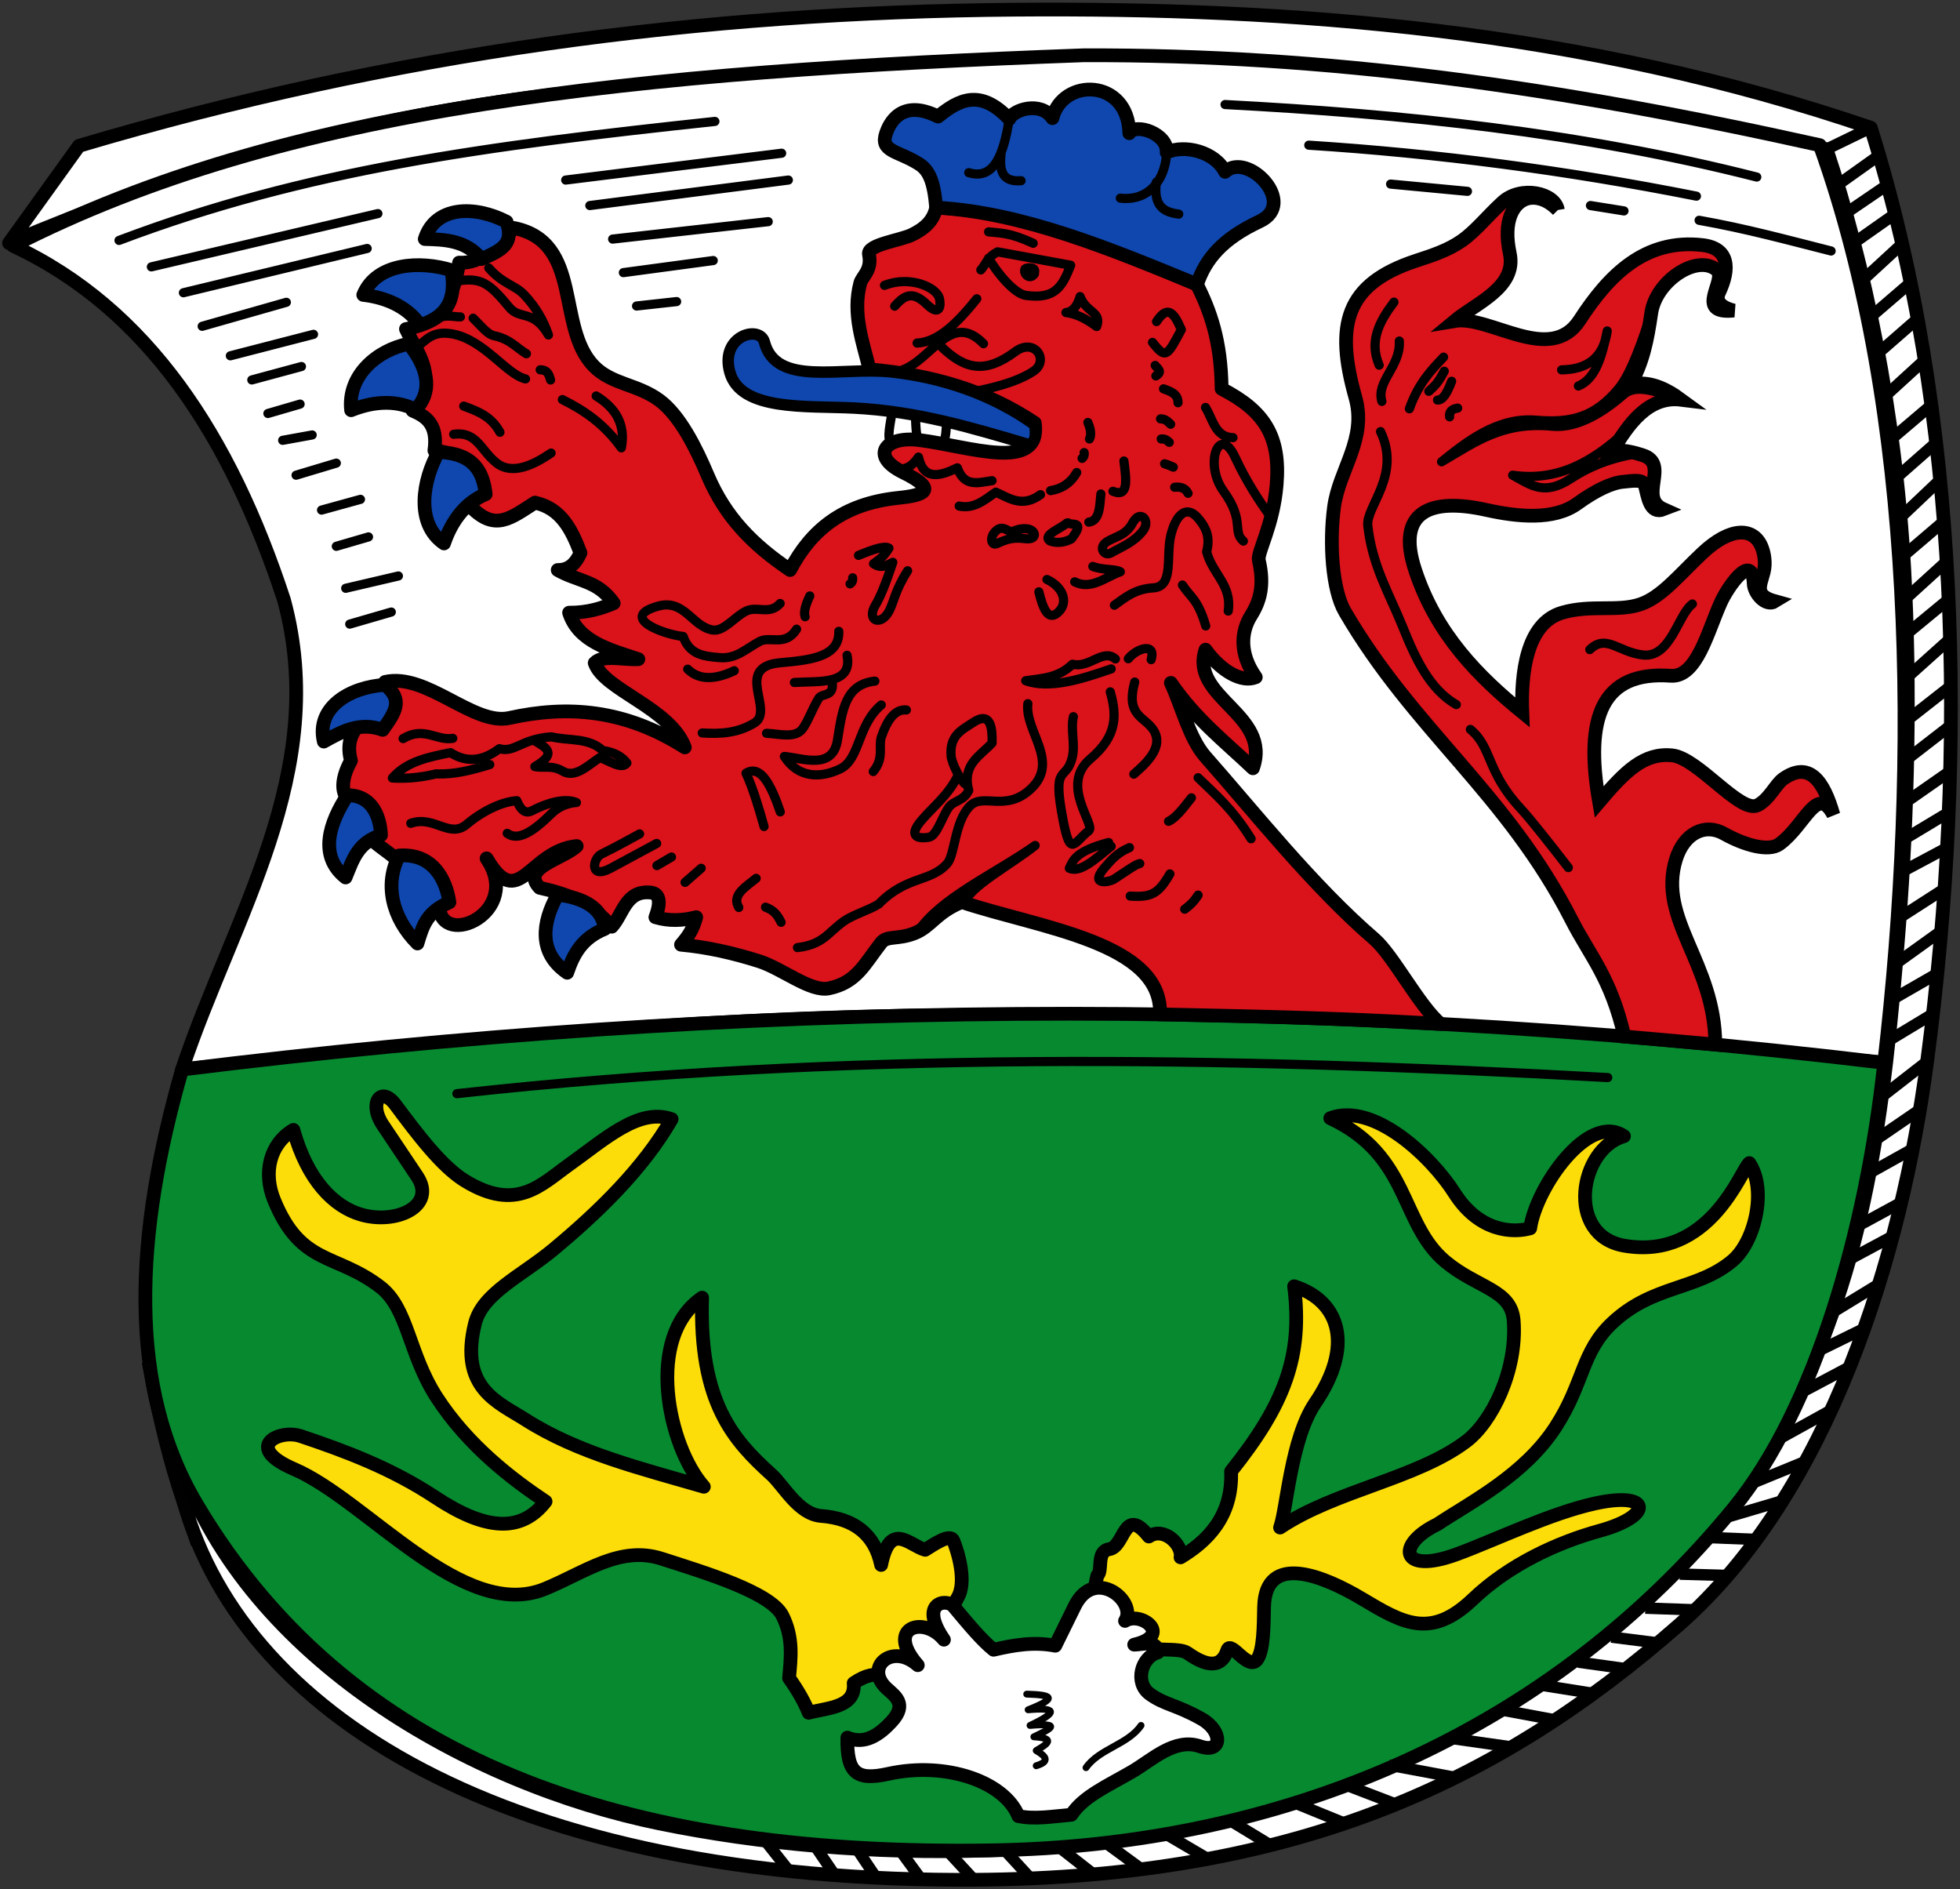
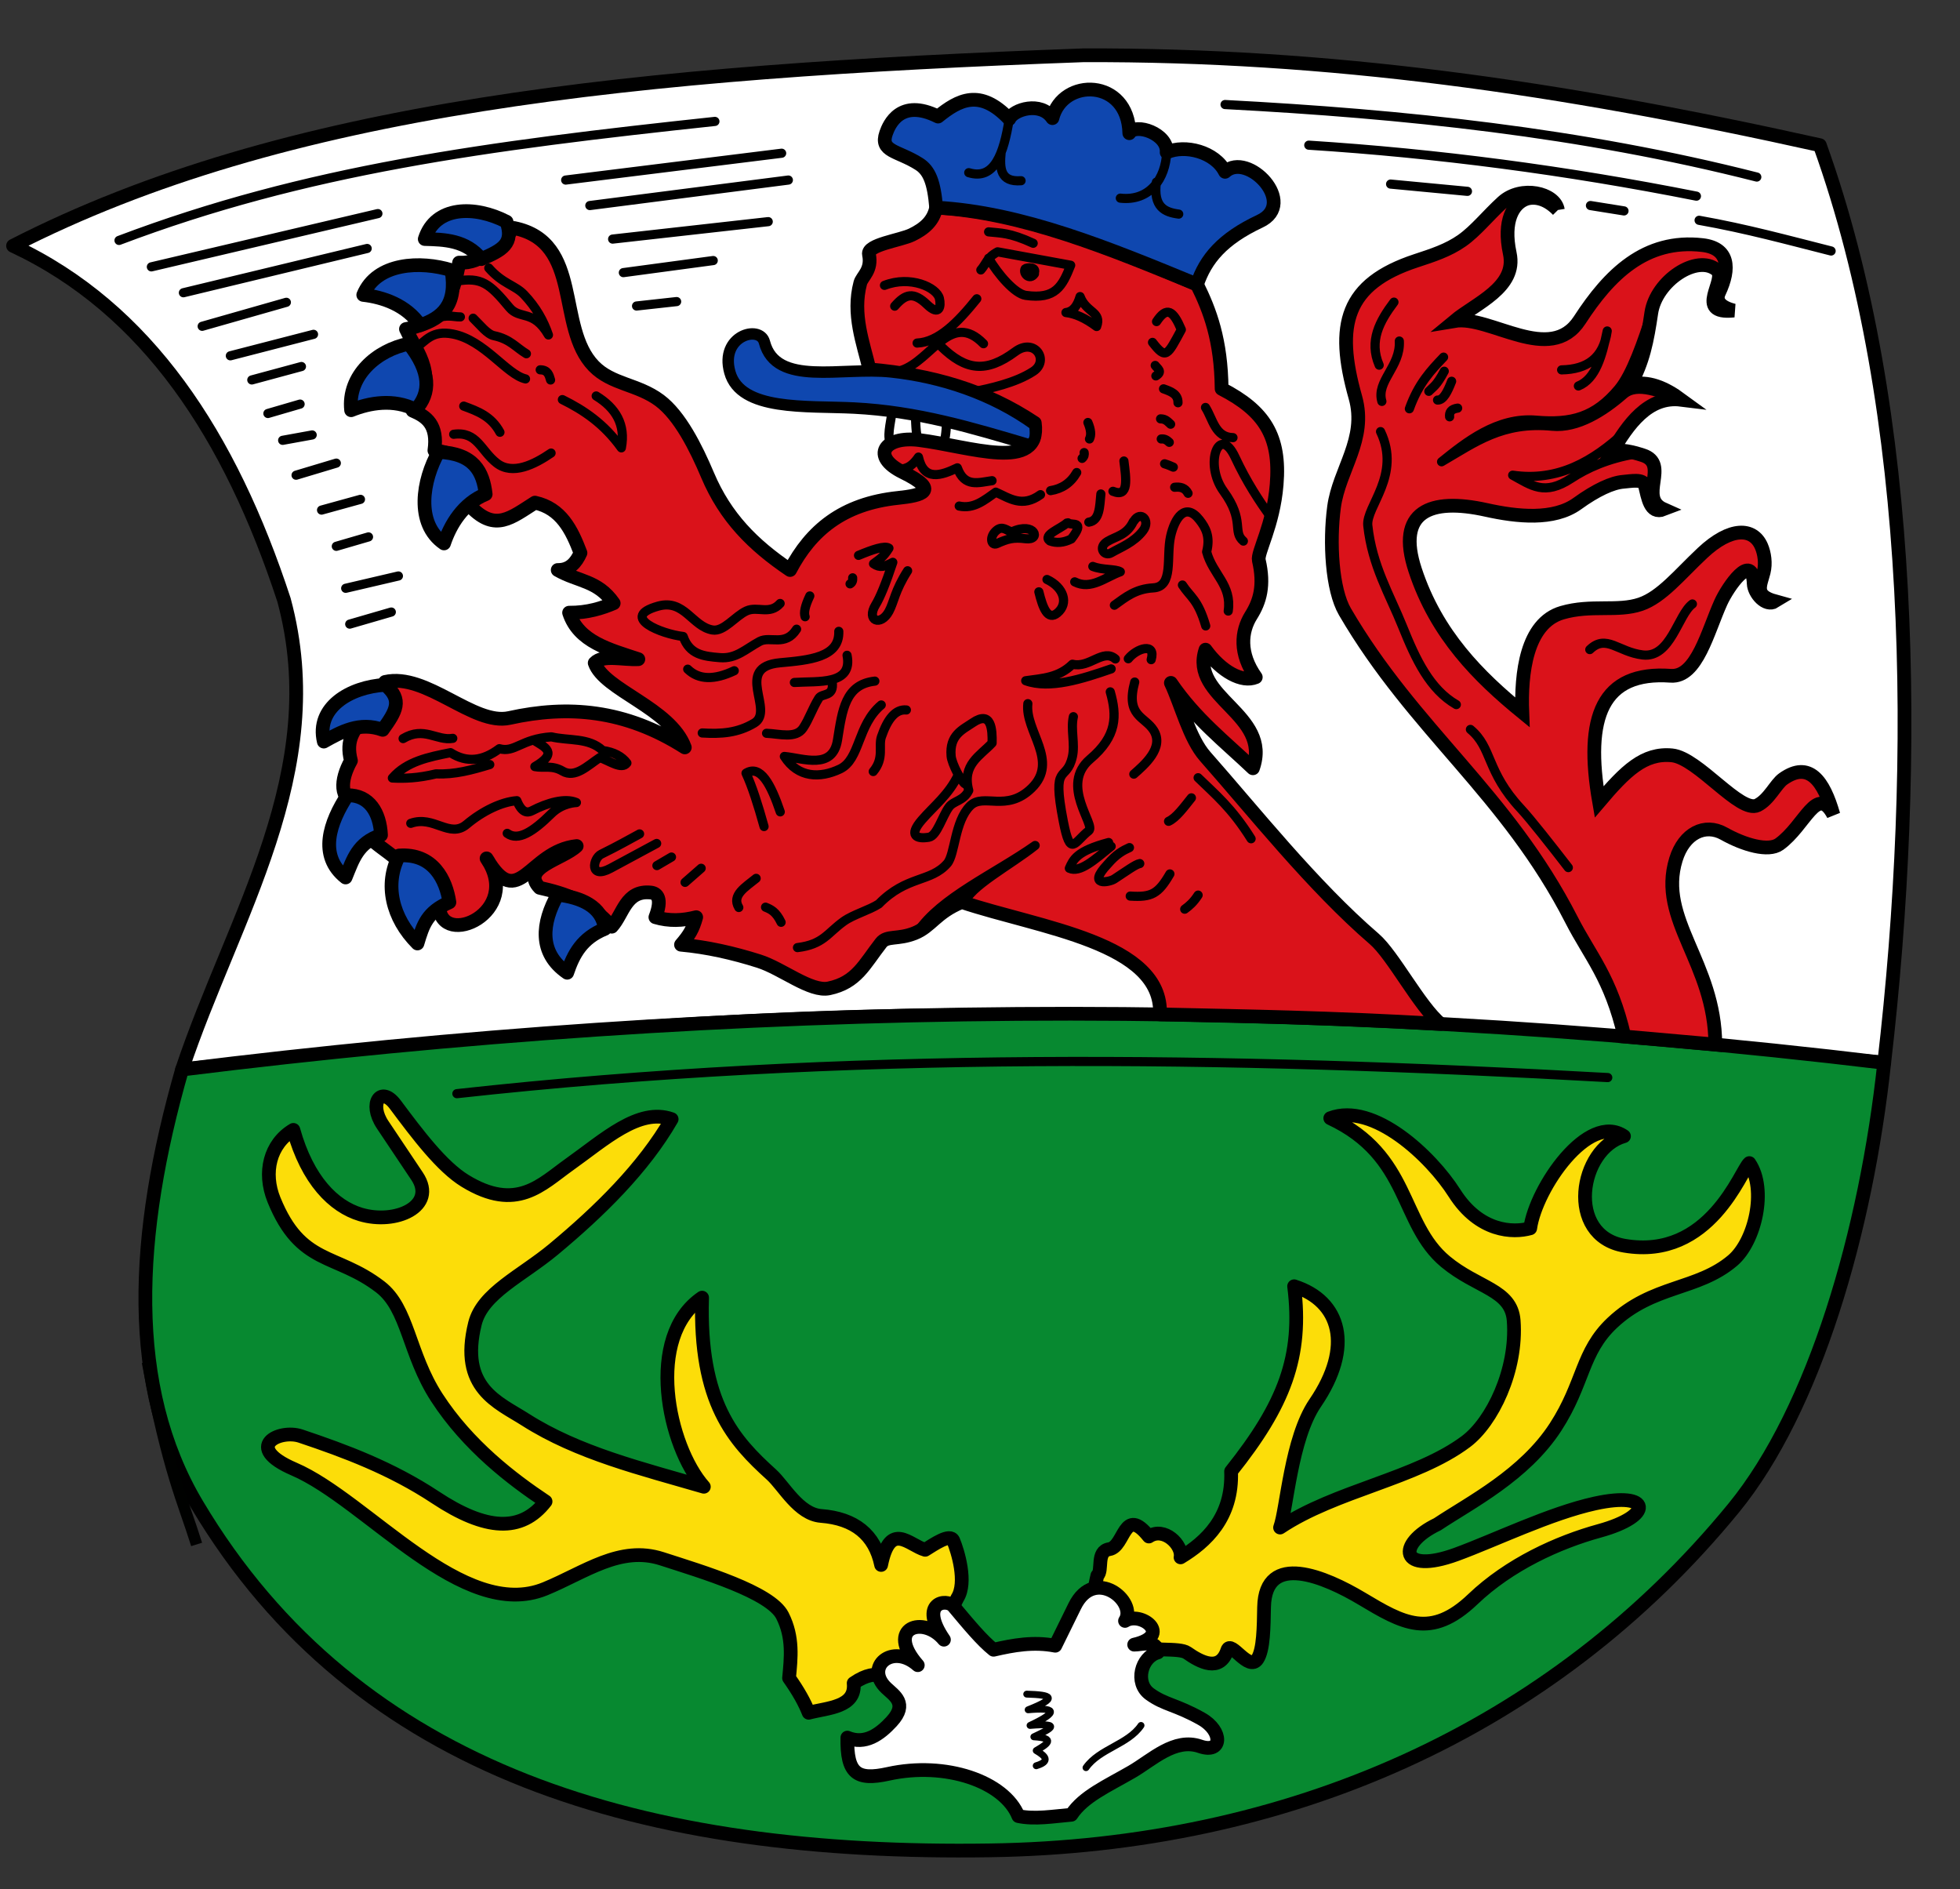
<svg xmlns="http://www.w3.org/2000/svg" height="825" width="856">
  <rect width="100%" height="100%" fill="#333333" stroke="none" />
-   <path d="m-20.503 118.572 30.545-42.48C147.255 35.347 282.07 17.724 418.85 16.643c120.29-.951 247.237 8.326 373.743 51.55 39.086 124.555 42.538 271.686 24.604 407.721-11.14 84.505-42.533 188.326-108.374 246.038-79.533 69.714-169.901 111.8-315.163 111.303C189.684 832.558 74.485 756.54 53.55 659.27c-23.424-108.83-8.734-44.951.93-7.03 29.833 84.642 126.022 139.403 209.132 156.41 87.26 17.857 198.985 18.022 287.045-13.473 86.73-31.02 164.115-87.52 206.789-167.54 32.426-60.804 41.058-128.635 47.45-210.304 3.905-49.895 5.154-104.973 2.343-155.825-3.838-69.46-17.364-133.956-33.976-183.942C669.305 55.672 565.276 35.47 455.17 38.316 383.507 40.17 309 44.092 234.322 51.79 126.11 62.947 48.88 89.466-20.503 118.572Z" style="fill:#fff;stroke:#000;stroke-width:6;stroke-linecap:round;stroke-linejoin:round;stroke-miterlimit:4;stroke-dasharray:none;stroke-opacity:1" transform="translate(24.447 -12.418)" />
  <path d="M-18.746 119.744c118.66-60.732 271.27-76.022 467.473-83.185 107.169-.37 206.673 13.692 321.607 39.25 41.706 115.959 43.497 268.098 28.118 400.69-125.505-12.085-240.88-18.521-366.687-20.611-132.255-2.197-262.34 11.51-376.7 23.54 22.309-66.922 64.786-130.001 44.522-205.032C76.15 202.835 39.974 147.2-18.746 119.744Z" style="fill:#fff;stroke:#000;stroke-width:6;stroke-linecap:round;stroke-linejoin:round;stroke-miterlimit:4;stroke-dasharray:none;stroke-opacity:1" transform="translate(24.447 -12.418)" />
  <path d="M55.066 479.428c-20.808 72.45-24.055 138.49 6.444 189.8 70.246 118.181 197.025 153.39 346.19 151.163 129.927-1.82 245.336-52.219 325.014-149.495 35.317-43.117 57.878-121.065 65.738-194.397-257.51-31.05-503.988-26.85-743.386 2.929Z" style="fill:#078930;stroke:#000;stroke-width:6;stroke-linecap:round;stroke-linejoin:round;stroke-miterlimit:4;stroke-dasharray:none;stroke-opacity:1" transform="translate(24.447 -12.418)" />
  <path d="M348.382 747.384c1.062 10.579-11.281 10.716-19.645 12.917-1.76-4.505-4.604-9.551-8.574-15.16.83-8.807 1.893-17.761-2.9-27.249-5.203-10.3-34.933-19.088-52.621-24.817-18.309-5.929-33.51 5.894-50.995 13.089-35.83 14.746-77.778-38.548-109.616-52.237-22.568-9.703-6.467-17.548 2.828-14.432 19.362 6.489 39.639 14.035 58.924 26.805 21.959 14.54 37.493 15.392 48.036 1.757-14.388-9.572-33.83-24.306-47.501-45.408-12.42-19.172-12.455-38.906-24.708-48.303-19.458-14.925-34.646-9.152-46.396-38.024-4.83-11.868-1.808-24.46 8.473-30.533 6.159 22.087 17.628 33.39 29.29 36.906 15.396 4.64 33.5-3.57 24.705-16.716l-14.991-22.409c-6.295-9.409-.777-17.25 5.518-8.81 9.877 13.242 20.31 27.074 30.462 33.29 22.53 13.794 33.243 1.595 45.52-7.13 15.352-10.91 30.403-24.934 44.694-19.817-12.31 21.378-31.562 40.19-51.551 56.823-13.996 11.645-31.063 19.132-34.35 32.42-6.984 28.237 10.05 34.322 22.048 41.977 23.02 14.688 50.833 21.374 77.912 29.29-15.674-17.655-25.853-65.497-.758-82.569-1.385 45.866 13.77 62.323 30.308 77.285 5.381 4.868 11.825 17.269 21.662 18.025 14.561 1.12 23.466 8.124 26.215 21.408 3.942-19.482 12.22-8.608 19.23-6.616 3.825-2.355 10.905-7.323 12.303-4 1.897 4.51 6.147 18.273 1.757 25.09-6.435 13.166-13.4 25.536-24.193 32.166-6 4.91-9.776-2.865-21.086 4.982zM494.015 734.128c5.724 4.021 14.327 8.678 17.574-1.166 1.515-4.593 9.332 9.62 13.13 3.894 2.711-4.086 2.729-14.18 2.9-22.692.493-24.488 26.811-13.177 42.68-3.691 17.9 10.7 30.06 17.867 48.51.247 15.95-15.232 37.184-24.878 55.353-29.868 23.687-6.507 22.82-17.402-2-11.947-19.704 4.33-43.781 16.107-60.581 22.248-24.735 9.043-26.31-4.49-8.27-13.154 14.387-9.573 37.973-21.407 51.643-42.51 12.42-19.17 11.212-32.691 24.707-45.403 17.852-16.814 37.132-14.123 52.61-27.253 9.77-8.29 15.063-31.088 7.267-42.546-3.673 3.033-17.11 42.517-54.558 36.077-25.868-4.448-19.695-42.303-.186-47.823-15.525-10.685-38.462 22.526-40.95 40.22-7.461 2.097-22.24 1.674-33.094-15.415-10.097-15.897-35.373-39.845-54.22-32.657 35.091 16.407 30.318 45.988 50.308 62.622 13.995 11.645 28.782 12.141 29.793 25.792 1.6 21.61-9.423 44.205-20.805 52.747-21.777 16.345-57.047 21.375-81.226 37.575 2.94-7.874 4.717-38.785 15.334-54.354 16.85-24.707 11.045-44.554-9.192-50.997 3.858 30.645-4.274 51.66-27.53 80.812.765 20.174-11.04 30.906-22.072 37.562 1.028-5.398-7.25-13.579-13.846-9.101-10.968-13.733-10.416 4.414-17.273 5.527-5.877.954-2.712 9.382-5.214 11.513-10.308 41.767 32.274 28.87 39.208 33.741z" style="fill:#fcdd09;stroke:#000;stroke-width:6;stroke-linecap:round;stroke-linejoin:round;stroke-miterlimit:4;stroke-dasharray:none;stroke-opacity:1" transform="translate(24.447 -12.418)" />
  <path style="fill:#fff;stroke:#000;stroke-width:6;stroke-linecap:round;stroke-linejoin:round;stroke-miterlimit:4;stroke-dasharray:none;stroke-opacity:1" d="M436.425 731.031c-9.468-1.842-18.249-.247-26.947 1.758-5.165-4.125-10.852-11.02-17.574-19.039-2.872-3.426-15.34-1.78-4.101 14.645-8.913-10.8-25.863-5.314-11.423 11.13-11.138-9.914-23.37.827-13.767 9.96 3.492 3.32 9.55 6.808 2.344 14.644-5.151 5.601-11.574 10.288-19.332 7.03-.28 15.665 4.09 18.858 17.867 15.817 25.062-5.532 50.705 3.323 56.823 18.452 7.144 1.512 15.264.098 23.14-.585 5.268-8.008 15.547-12.49 26.36-18.746 8.87-5.131 18.71-14.99 29.877-11.13 9.777 3.38 9.984-6.723.586-12.01-11.154-6.274-15.968-6.07-22.554-10.837-6.745-4.883-3.793-16.153 3.515-18.16-.4-5.767-7.084-3.363-10.35-3.4 17.127-3.98 2.979-14.83-4.002-10.366 5.568-8.312-13.284-24.112-21.968-6.444z" transform="translate(24.447 -12.418)" />
  <path style="fill:none;stroke:#000;stroke-width:3;stroke-linecap:round;stroke-linejoin:round;stroke-miterlimit:4;stroke-dasharray:none;stroke-opacity:1" d="M449.85 784.274c5.844-8.31 18.389-10.124 24.025-18.433m-49.914-13.67c10.938.305 13.911 1.575.621 6.835 11.746-1.035 13.907.699.829 6.835 15.151-1.263 7.983 1.938 1.657 4.97 9.93.583 5.703 3.262 1.035 6.007 4.182 2.43 6.226 4.746 0 6.627" transform="translate(24.447 -12.418)" />
  <path d="M200.084 111.99c-7.134 7.218-13.682 15.75-24.038 15.113-2.243 14.697-7.776 26.378-23.196 28.996 5.04 10.856 14.564 20.591 2.9 35.624 6.02 2.547 11.13 6.136 9.526 17.397 8.17.644 21.564 6.58 16.155 24.854 10.494 10.611 17.26 4.59 27.754-2.071 11.46 2.485 16.034 11.857 19.882 21.954-1.947 4.307-4.7 7.54-9.941 7.456 8.87 5.093 17.532 4.496 24.44 14.498-4.937 2.093-11.281 4.216-19.47 4.142 4.107 12.738 17.598 16.093 30.24 20.297-6.507.372-15.49-2.145-19.055 1.657 4.028 11.808 33.066 19.667 39.351 36.866-26.104-16.615-51.093-18.486-76.632-12.841-15.697 3.47-36.175-19.885-54.263-15.74.7 15.017-19.765 16.1-14.912 34.38-4.871 8.697-4.917 16.981 2.485 18.64-1.56 12.823 9.218 17.42 16.983 24.026 16.035-4.087 18.4 9.092 19.055 21.125 1 18.362 36.772 2.528 20.711-21.125 14.003 23.896 18.463-3.205 39.351-5.385-6.176 5.834-24.688 9.45-16.154 18.226 10.894 2.456 21.675 5.822 31.48 16.983 5.032-5.496 6.075-16.02 16.984-14.912 2.816.286 5.236 2.554 2.071 10.77 5.938 1.783 11.875 1.525 17.812 0-1.455 5.278-3.019 7.81-6.628 12.012 11.351 1.032 22.702 3.586 34.053 7.185 10.19 3.23 22.533 13.566 30.567 11.87 12.119-2.56 15.354-10.376 22.782-19.883 2.575-3.296 7.271-1.294 14.57-4.182 7.294-2.886 9.318-9.005 20.64-13.63 33.925 11.384 87.865 17.595 86.57 49.056 37.706.857 73.134 1.327 122.557 4.178-9.26-7.643-20.77-30.046-28.939-37.08-27.014-23.256-52.663-55.728-73.834-79.686-6.934-7.847-10.51-22.616-15.017-32.154 10.705 15.728 23.593 25.635 35.83 37.28 8.358-23.569-27.736-30.76-20.711-51.778 7.003 9.657 16.054 14.493 21.954 12.012-7.317-10.286-6.42-20.006-2.071-26.924 3.887-6.185 5.944-13.183 3.406-24.092-.798-3.432 6.297-15.131 7.778-33.072 1.742-21.105-5.277-32.17-24.025-41.837-.216-21.261-5.098-34.125-10.77-45.565-37.729-16.22-79.434-32.497-113.913-33.552-1.143 5.796-5.159 9.241-10.568 11.873-5.053 2.458-19.66 4.295-18.77 8.545 1.451 6.945-3.016 9.602-3.787 12.504-3.629 13.66 1.291 26.173 4.008 37.718 27.404 2.415 50.672 9.062 72.197 23.39 2.981 21.854-28.691 10.181-50.536 7.456-15.04-1.877-21.398 7.048-7.042 14.083 16.516 8.093 8.214 10.114-2.07 11.184-24.393 2.54-38.17 14.3-47.223 31.482-16.151-10.894-28.25-22.99-36.037-41.423-5.1-12.074-12.126-26.021-20.892-32.58-9.65-7.219-20.974-6.962-28.815-15.056-16.542-17.075-4.614-54.117-34.783-60.264z" style="fill:#da121a;stroke:#000;stroke-width:6;stroke-linecap:round;stroke-linejoin:round;stroke-miterlimit:4;stroke-dasharray:none;stroke-opacity:1" transform="translate(24.447 -12.418)" />
  <path d="M655.928 104.114c-1.218-7.53-16.077-10.798-24.146-3.446-6.531 5.95-11.65 12.52-17.71 16.794-6.066 4.278-12.996 6.483-20.07 8.813-30.842 10.154-35.47 27.897-26.511 59.648 5.172 18.33-7.13 31.579-9.314 47.872-2.073 15.472-.89 36.059 4.757 45.744 30.27 51.907 70.68 79.226 99 134.623 8.06 15.765 17.113 25.12 23.036 50.847l39.719 3.523c-.076-35.731-25.337-54.495-17.19-80.88 3.523-11.41 12.632-15.896 20.93-11.236 8.866 4.98 19.477 8.03 24.221 4.608 11.32-8.166 16.362-26.41 23.61-12.84-4.256-15.009-10.675-23.598-21.92-15.661-3.3 2.33-6.138 9.013-11.217 11.518-7.58 3.739-26.008-20.688-37.343-21.792-12.222-1.19-20.272 6.726-31.833 20.342-6.453-37.05 1.243-57.247 31.274-55.092 11.414.819 16.122-19.35 21.915-32.124 2.993-6.6 13.788-22.369 14.326-8.068.158 4.194 5.3 10.182 9.324 7.675-9.33-2.561-6.425-6.93-4.963-12.732.967-3.842.33-8.189-1.019-11.31-3.577-8.28-13.514-8.522-25.706 2.917-10.145 9.517-17.82 19.242-27.055 22.402-9.982 3.416-21.578 0-34.25 3.694-15.662 4.565-18.052 26.679-17.398 43.494-18.934-15.477-37.51-33.844-46.808-62.134-8.4-25.56 6.541-31.691 31.095-26.236 13.473 2.993 29.458 4.67 39.738-2.76 8.209-5.934 15.207-9.16 20.142-9.536 3.216-.245 8.628-1.407 9.388 1.59 1.31 5.16 2.22 12.763 8.164 10.431-11.478-5.085 2.945-19.754-9.113-23.61-4.937-1.58-9.057-2.469-13.22-1.873 6.688-11.206 15.438-24.173 29.997-22.36-7.099-5.213-14.579-8.51-22.184-6.49 5.571-10.105 7.343-19.233 9.135-31.412 2.064-14.02 20.082-25.925 28.573-18.75 4.83 4.08-10.337 19.543 7.465 17.715-6.632-1.673-7.906-4.749-6.45-7.844 5.035-10.707 4.275-19.407-7.22-20.738-25.065-2.903-40.852 13.014-53.642 32.724-12.864 19.826-39.188-2.21-54.678.414 9.342-7.752 27.33-14.657 24.149-29.502-3.088-14.411 1.642-21.675 6.81-23.678 3.077-1.193 8.594-1.055 14.192 4.716z" style="fill:#da121a;stroke:#000;stroke-width:6;stroke-linecap:butt;stroke-linejoin:miter;stroke-miterlimit:4;stroke-dasharray:none;stroke-opacity:1" transform="translate(24.447 -12.418)" />
  <path d="M384.402 103.078c-.91-11.077-2.957-16.201-7.456-19.054-9.342-5.925-17.259-5.309-14.396-13.487 1.288-3.677 6.26-15.437 22.68-7.225 8.96-7.235 18.293-12.455 31.097 1.071 1.856-4.214 13.804-7.89 18.854-.384 4.41-17.736 33.076-17.47 33.582 6.577 2.693-4.655 16.992.289 16.309 8.376 8.022-3.569 21.137-.246 25.507 8.486 9.885-9.097 31.838 13.784 15.196 21.59-16.41 7.698-23.706 16.496-27.46 27.602-38.224-15.734-76.451-31.534-113.913-33.552z" style="fill:#0f47af;stroke:#000;stroke-width:6;stroke-linecap:round;stroke-linejoin:round;stroke-miterlimit:4;stroke-dasharray:none;stroke-opacity:1" transform="translate(24.447 -12.418)" />
  <path d="M309.398 161.798c-1.99-7.649-19.554-2.849-15.105 13.163 4.745 17.075 33.354 14.586 54.209 15.632 27.614 1.385 51.726 8.669 76.394 15.991 3.517-1.289 2.902-5.057 2.645-8.61-18.687-13.519-40.998-20.816-62.83-23.164-21.641-2.327-50.187 6.7-55.313-13.012z" style="fill:#0f47af;stroke:#000;stroke-width:5;stroke-linecap:round;stroke-linejoin:round;stroke-miterlimit:4;stroke-dasharray:none;stroke-opacity:1" transform="translate(24.447 -12.418)" />
  <path d="M388.989 196.639c-.264 4.51-.578 8.848-1.925 9.57m-11.735-12.44c.217 4.887.333 10.177 1.617 10.795m-11.782-12.237c-.783 5.214-2.344 11.205-.527 13.82m52.779 38.53c10.258-4.744 13.003 3.863 6.065 2.98-5.378-.686-7.924.053-12.539 2.135-2.591 1.17-3.497-3.137-.05-5.872 2.529-2.007 4.33.193 6.494.757m24.604-3.965c1.523 1.438 7.9-1.371 1.464 7.03-3.408 1.713-6.516 1.927-9.372.879-3.446-2.539 4.642-5.284 7.414-7.823m14.846-12.68c-.54 5.469-.485 11.61-5.272 12.301m15.331-26.704c.973 7.834 2.292 16.131-4.787 13.231m26.947-1.757c2.412-.27 4.545.159 5.858 2.636m-10.251-12.888c1.643.488 2.698.976 3.808 1.464m-5.273-12.301c1.501-.171 2.562.54 3.515 1.464m-3.808-10.252c2.242.004 3.204 1.288 4.394 2.344m-3.1-15.453c3.167 1.144 6.384 2.245 6.322 6.08m24.018 15.23c-7.81-.163-8.73-7.982-12.009-13.18m16.539 58.359c-4.946-4.216.743-8.87-8.63-21.746-8.687-11.932-1.917-29.657 4.979-14.938 5.24 11.184 10.479 18.998 15.719 26.37m-68.406 38.311c4.98-3.594 9.337-7.151 16.953-7.565 9.066-.493 5.58-13.48 7.615-22.554 1.755-7.829 6.38-15.148 12.63-7.13 2.667 3.42 4.8 7.242 3.095 13.94 2.673 9.98 11.081 14.363 9.43 25.86m-9.824 6.494c-3.393-11.684-6.787-12.598-10.18-17.867m6.858 135.406c-1.953 3.042-3.905 4.752-5.858 6.151m-6.465-15.402c-5.056 8.708-8.015 10.282-17.331 9.68m-.329-21.175c-2.8 1.266-5.674 2.753-9.559 7.273-9.266 9.83.704 7.898 2.93 6.444 5.14-3.36 9.4-6.472 11.13-6.737m-13.59-9.201c-14.055 3.75-15.483 7.5-17.165 11.251 4.561 2.147 11.041-3.74 18.266-9.586m35.042-21.169c-3.326 4.139-6.653 8.755-9.98 10.252m36.048 7.615c-8.494-13.57-15.694-19.377-23.139-26.654m-20.503-51.55c2.197-7.653-6.249-5.03-9.994-.4m2.807 10.172c-4.07 14.976 4.387 14.938 8.258 21.068 4.828 7.645-4.237 15.26-8.651 19.145m-26.397-25.089c-1.26 5.484.808 11.957-.416 17.41-2.643 11.78-9.141 1.778-3.977 28.283 3.13 16.064 4.707 9.153 11.13 4.1 3.174-2.496-12.78-19.959.565-31.263 11.862-10.047 11.763-18.969 8.808-29.367m2.243-14.367c-5.35-4.699-11.321 4.148-18.742 2.299-6.027 5.855-12.804 6.144-20.428 7.21 10.461 3.79 24.685-.786 37.326-5.172m-66.767 46.222c-4.203 8.804-10.672 13.645-15.938 19.752-5.94 6.888-2.298 8.44 3.116 7.53 3.485-.586 5.81-9.177 8.781-13.208 2.046-2.777 6.365-2.582 8.606-7.21-3.039-11.335 4.966-15.078 10.202-20.724.125-5.804-.261-14.426-8.444-8.859-4.548 3.095-10.254 5.383-9.459 14.56.294 3.396 4.53 11.448 6.272 12.272m-20.858 64.501c9.804-14.855 33.647-25.324 51.285-37.731-10.547 8.445-29.096 18.225-30.755 25.19m27.568-87.12c-1.383 12.071 13.845 25.026 1.6 36.932-11.012 10.709-20.961 1.887-26.825 7.716-6.803 6.764-6.544 21.205-9.973 25.14-7.226 8.291-17.713 5.202-29.9 17.683-4.21 2.712-11.182 4.63-15.316 7.592-7.167 5.135-8.928 10.084-20.2 11.459m-13.946-17.645c2.264.925 4.529 1.897 6.793 6.6m-10.894-19.195c-4.654 3.818-10.835 7.33-7.58 12.73m-16.438-17.124-7.03 6.151m-12.301-7.322 6.372-3.737m-13.931-10.1c-5.207 2.8-9.038 5.053-16.752 8.857-3.655 1.803-5.345 11.241 4.1 6.151l20.11-10.837m-107.395-8.787c10.065-3.609 16.912 6.741 24.375.477 7.008-5.882 15.329-9.878 21.959-10.368 2.186 5.394 4.615 5.424 6.558 4.417 6.78-3.512 14.449-5.731 19.455-3.606 0 0-6.071.039-10.955 4.87-8.042 7.956-14.522 12.06-19.264 8.582m-7.615-30.032c-7.628 2.314-15.292 4.447-23.462 4.05-8.025 1.937-13.795 2.07-19.086 1.82 6.306-7.294 15.866-9.165 25.405-11.072 7.108 4.572 14.215 3.631 21.323-1.736 6.762 1.905 9.524-4.29 22.704-5.172 7.538 1.818 16.356.22 22.42 5.968 4.947.687 8.397 2.572 10.584 5.467-2.237 3.05-7.598-.934-11.838-2.39-5.428 3.622-10.808 9.135-16.245 5.929-4.634-2.733-8.222-1.21-12.126-1.973 10.407-6.033 4.339-8.536-.182-11.371m-57.353-.866c9.132-5.467 14.629 1.084 21.696-.107m271.621-68.332c7.066 3.66 13.352-2.046 19.917-4.394-2.189-1.33-7.802-.671-12.009-2.343m-23.568 11.095c1.705 6.956 3.876 12.747 8.116 9.216 5.003-4.168 2.766-11.18-4.572-14.61m-61.403 56.98c-4.72-.468-8.23 3.904-10.888 11.69-1.42 4.161 1.338 9.298-3.585 15.192m.707-39.477c-12.917 1.449-14.2 12.503-16.32 25.756-2.103 13.136-14.945 7.916-23.207 7.135 6.026 9.426 15.6 9.61 24.296 5.48 8.868-4.213 7.501-19.134 18.024-27.968m-21.432-10.066c.947 6.74-4.403 4.78-5.85 7.126-2.85 4.625-4.21 9.082-6.852 13.04-3.163 4.742-10.265 2.512-15.958 2.273m12.15-22.19c10.368-.69 25.636 1.296 23.004-11.873m-3.607-10.458c.421 11.459-13.067 12.578-25.669 13.73-20.372 1.863-2.12 20.866-11.216 26.317-7.282 4.365-14.517 4.833-22.746 4.338m-6.352-27.862c4.814 4.718 11.653 4.806 20.332.687m20.039-29.376c-4.576 5.101-9.843 1.078-14.63 3.224-5.021 2.252-9.932 9.228-14.93 8.356-8.894-1.553-12.29-13.592-23.69-10.423-17.259 4.797 1.645 12.237 10.906 13.266 2.796 7.945 8.874 8.663 16.048 9.237 7.09.567 11.114-3.704 17.34-7.077 4.591-2.488 11.198 2.414 16.142-5.353M173.691 202.05c10.283-1.397 11.784 7.161 18.832 12.61 6.9 5.335 16.344.61 23.704-4.415m-22.326-9.073c-3.827-7.059-9.835-9.211-15.816-11.424m-20.907-25.41c4.442-3.235 7.167-7.791 16.135-6.066 13.742 2.643 23.47 17.682 31.754 19.603m-28.447-27.083c-3.55.026-5.18-1.228-11.701.779m40.527 15.316c-4.509-2.675-7.04-6.386-14.18-7.893-2.963-.626-6.054-4.732-9.08-7.63m33.82 26.982c-.642-2.176-1.202-4.417-4.53-4.444m-22.453-44.456c6.034 6.918 11.454 7.483 15.36 11.571 5.309 5.557 8.586 11.502 10.693 17.669-6.535-11.285-12.529-6.543-17.044-11.994-8.693-10.494-12.234-13.364-23.1-11.498m60.99 50.125c8.551 5.24 12.928 12.455 10.995 22.66-7.611-10.603-16.505-16.5-25.76-21.074m108.065 85.735c-2.138 4.481-2.672 7.358-2.05 9.08m19.625-14.352c1.01-.564 1.225-1.524 1.136-2.637m24.003-3.085c-5.662 8.855-5.887 13.529-8.151 17.73-3.6 6.684-10.102 4.122-5.829-2.878 1.968-3.223 4.443-9.241 7.515-18.539-3.487 1.859-5.488 2.628-8.423.621 2.135-1.706 4.087-2.501 6.737-6.787-1.788-1.265-7.121.571-13.287 3.137m95.3-36.184c-2.661 4.642-6.554 7.13-11.424 7.908m14.66-16.61c.15.844.054 1.687-.893 2.53m22.69 27.253c2.866-4.564 7.345-.158 3.91 4.33-3.986 5.208-9.865 7.317-13.939 9.687-2.922 1.7-5.937-2.382-1.663-4.966 3.933-2.377 8.514-2.74 11.379-8.722m-19.841-43.257c1.385 3.268 1.508 5.59.686 7.202m28.704-32.113c.99 1.415 3.43 2.649.293 4.58M394.47 233.39c6.464 1.383 11.117-2.67 15.988-6.065 5.944 2.616 11.472 6.901 19.524 1.085m-62.446-11.05c2.86-.11 5.737-.377 9.138-5.352 2.396 10.677 9.86 8.095 16.988 4.686 3.143 8.748 9.37 6.393 15.16 5.616m38.441-80.392c2.695 7.15 9.594 6.553 7.237 13.08-5.041-3.75-9.472-5.668-13.409-6.106 3.322-.428 5.05-3.248 6.172-6.974m33.391 10.924c4.527-6.854 7.333-4.73 10.837 3.514-6.067 11.19-6.66 13.285-12.594 5.566m-92.369 1.745c10.802 10.55 19.664 11.755 32.424 2.305 8.487-6.285 15.067 3.874 7.92 8.574-7.892 5.19-19.265 7.479-25.992 8.916m4.205-20.955c-14.256-14.606-22.673 7.297-35.882 11.628m6.885-11.92c9.358-.428 17.803-9.07 26.068-19.332m-40.32-5.858c11.33-4.428 22.845.9 23.989 5.707.804 3.38.081 7.954-5.386 2.687-5.88-5.663-9.426-4.75-14.138.686m41.006-32.441c5.152.588 9.077.195 19.474 4.98m-22.867 11.644c2.383-2.636 2.446-5.272 7.322-7.908l31.927 5.858c-3.646 9.216-6.664 15.01-19.625 13.16-4.817-.688-12.136-9.237-16.237-16.231m19.883 6.627c1.42-3.04-3.221-2.615-3.905-2.01-1.121 2 1.97 5.242 4.062 2.19m-5.853-40.642c-9.11.702-9.38-5.47-8.703-12.38m77.564 26.954c-6.136-.81-11.178-3.078-9.766-13.951m-15.746 6.993c12.857 1.439 19.8-8.599 20.236-19.996m-86.432 8.865c11.174 3.405 15.27-8.23 17.687-23.434m201.404 266.543c9.652 8.028 6.814 18.282 21.968 34.563 4.302 4.621 13.421 16.23 20.796 25.775m9.373-95.193c7.174-6.92 12.369 1.061 23.14 2.343 12.21 1.454 15.314-17.58 21.674-22.26m-136.2-75.276c9.129 19.078-6.446 32.736-5.565 41.006 1.874 17.579 9.567 30.125 15.231 44.228 5.723 14.25 11.884 27.324 23.433 33.977m78.79-109.546c-12.655 2.07-21.81 6.31-28.704 10.838-11.605 7.62-17.248 3.024-25.483-1.465 19.965 2.9 35.157-6.13 48.915-18.745m23.14-14.646c-7.282-1.995-17.5-7.1-23.531-1.84-8.65 7.544-20.095 14.921-31.242 13.85-21.847-2.101-33.616 7.006-48.33 15.523 10.466-8.411 24.32-19.625 41.3-18.16 15.402 1.33 25.633-1.41 35.886-13.672 5.555-6.643 10.323-20.701 14.407-33.169m-39.163 24.874c11.013-.196 18.27-5.087 19.918-16.989-2.243 10.8-4.973 20.904-12.595 24.018m-52.723 9.666c-2.88.415-3.753 1.833-3.515 3.808m.88-15.524c-1.753 4.52-3.627 8.315-6.152 8.201m2.93-12.595c-3.398 6.384-4.795 6.767-6.737 8.787m6.443-14.938c-5.481 5.76-10.98 11.463-14.938 22.554m-4.393-29.583c.654 11.13-10.221 17.574-7.616 26.361m5.273-43.35c-6.234 8.303-11.007 16.918-6.444 27.533M309.24 373.332c-2.626-9.46-5.253-17.69-7.879-23.296 6.292-3.835 10.86 4.831 14.959 16.888M717.611 108.613c20.8 3.677 38.938 8.684 57.652 13.403M670.16 102.169l14.645 2.344m57.995-14.788c-76.81-19.538-154.308-27.568-232.222-31.662m36.563 17.745c55.884 3.578 112.31 10.95 169.298 22.26m-133.564-5.271 33.563 3.171M222.606 91.04l94.315-11.716m2.929 11.716-86.7 11.13m77.912 7.03-67.953 7.616m43.935 9.373-39.248 5.272m23.26 12.645-17.503 1.929M146.451 279.668l-18.16 5.273m21.26-21.018-23.017 5.373m9.959-22.433-14.06 4.101m10.545-20.503-16.989 4.686m6.444-20.503-17.574 5.272m7.03-17.574L99 204.685m7.616-15.816-14.06 4.1m14.645-20.503-21.674 5.858m-9.373-10.544 36.32-9.373m-11.859-13.988-36.763 10.473m-8.202-14.645 80.256-19.332m-94.244 8.03 98.93-23.26M27.533 117.4c81.61-30.885 160.142-41.244 260.24-51.965" style="fill:none;stroke:#000;stroke-width:4;stroke-linecap:round;stroke-linejoin:round;stroke-miterlimit:4;stroke-dasharray:none;stroke-opacity:1" transform="translate(24.447 -12.418)" />
-   <path d="m309.692 816.118 10.429 13.183m11.333-10.916 8.666 12.772m9.628-11.453 8.464 12.607m10.5-11.795 9.17 12.525m11.301-12.57 11.785 12.772m13.314-12.986 11.406 12.386m12.45-13.604 15.11 11.815m5.17-13.788 15.744 11.55M608.18 771.33l27.646 3.935m-4.205-16.13 23.2 4.307m-92.518 28 22.96 8.808m-3.097-17.116 29.033 5.426m38.412-40.149 21.884 3.476m-6.668-13.697 20.954 2.905m-6.467-13.837 20.33 2.573m-5.543-15.223 21.878.763M484.556 813.17l18.583 10.926m206.022-124.338 20.988.605m-7.161-16.528 19.657.778M540.137 799.31l22.755 9.281m166.963-133.717 24.227-7.155m-14.439-7.172 24.487-10.029M512.497 807.2l17.981 10.928m222.86-177.842 21.988-12.167m5.678-64.58 21.192-11.377m-17.013-3.449 20.715-11.267m-36.893 65.206 20.74-10.174m-12.897-7.582 19.335-11.81m-5.462-47.72 20.237-11.302m-17.426-3.118 20.538-14.064m-17.52-4.925 20.648-16.044m-17.264-8.843 19.83-11.97M802.03 448.8l19.624-11.293m-18.53-4.02 20.25-14.555m-18.153-5.842 19.575-12.594m-61.492 219.388 20.126-10.67m23.139-216.327 19.337-10.335m-18.586-3.785 19.32-11.627m-18.65-4.548 19.249-13.427m-18.73-5.31 19.06-14.763m-18.86-21.136 18.49-16.59m-18.834-2.232L826.58 274.1m-18.743-.314 17.873-16.253m-15.69 68.153 17.544-13.768m-20.706-56.806 17.632-15.045m-18.9-1.74 17.292-16.385m-19.014-1.065 17.267-15.176m-19.332-1.754 17.26-14.657m-20.006-4.12 17.085-15.608m-20.283-2.98 17.192-15.005m-20.325-.944 17.256-14.84m-20.779-1.186 17.095-15.746m-19.562-1.462 15.817-11.13m-20.785-.81 18.1-12.336m-21.69-.031 18.064-12.859m-22.98-2.668 19.332-9.373" style="fill:none;stroke:#000;stroke-width:5;stroke-linecap:butt;stroke-linejoin:miter;stroke-miterlimit:4;stroke-dasharray:none;stroke-opacity:1" transform="translate(24.447 -12.418)" />
  <path style="fill:#0f47af;stroke:#000;stroke-width:6;stroke-linecap:round;stroke-linejoin:round;stroke-miterlimit:4;stroke-dasharray:none;stroke-opacity:1" d="M-727.796 141.187c5.802-14.153 25.045-14.964 38.523-10.77 2.66 15.226-4.282 20.848-13.67 24.025-6.017-8.85-16.266-12.285-24.853-13.255zM-733.102 191.54c-1.659-15.207 11.347-26.278 25.192-29.028 9.607 12.108 9.706 21.534 2.974 28.808-9.512-4.903-20.158-3.029-28.166.22zM-700.939 116.788c4.58-14.595 21.928-14.692 35.713-7.557 3.357 9.673-1.912 12.349-10.996 16.311-6.747-8.307-16.078-8.517-24.717-8.754zM-692.529 249.706c-12.613-8.654-9.352-27.635-2.413-39.927 15.444.606 19.478 8.577 20.606 18.423-9.919 4.018-15.436 13.313-18.193 21.504zM-735.521 395.566c-12.014-9.468-6.92-24.092.816-35.899 9.512-.132 14.182 7.502 14.657 17.402-10.162 3.354-12.18 10.506-15.473 18.497zM-704.132 424.391c-11.135-11.16-14.547-25.89-8.02-38.405 14.871-1.077 20.524 10.609 21.977 20.412-9.78 4.344-11.473 9.716-13.957 17.993zM-745.03 336.225c-3.53-14.884 11.326-23.841 26.821-24.762 7.833 6.594 4.675 11.589-1.104 19.64-10.047-3.686-18.172.907-25.717 5.122zM-638.733 437.165c-12.613-8.654-11.11-21.777-4.171-34.07 10.172 1.193 19.478 5.063 20.606 14.91-9.919 4.018-13.678 10.97-16.435 19.16z" transform="translate(886.447 -12.418)" />
  <path d="M39.95 607.133c9.195 48.514 15.412 60.244 21.474 79.67" style="fill:none;stroke:#000100;stroke-width:5;stroke-linecap:butt;stroke-linejoin:miter;stroke-miterlimit:4;stroke-dasharray:none;stroke-opacity:1" transform="translate(24.447 -12.418)" />
  <path d="M175.093 489.972c169.358-18.7 336.368-16.272 502.621-7.03" style="fill:none;stroke:#000;stroke-width:4;stroke-linecap:round;stroke-linejoin:round;stroke-miterlimit:4;stroke-dasharray:none;stroke-opacity:1" transform="translate(24.447 -12.418)" />
</svg>